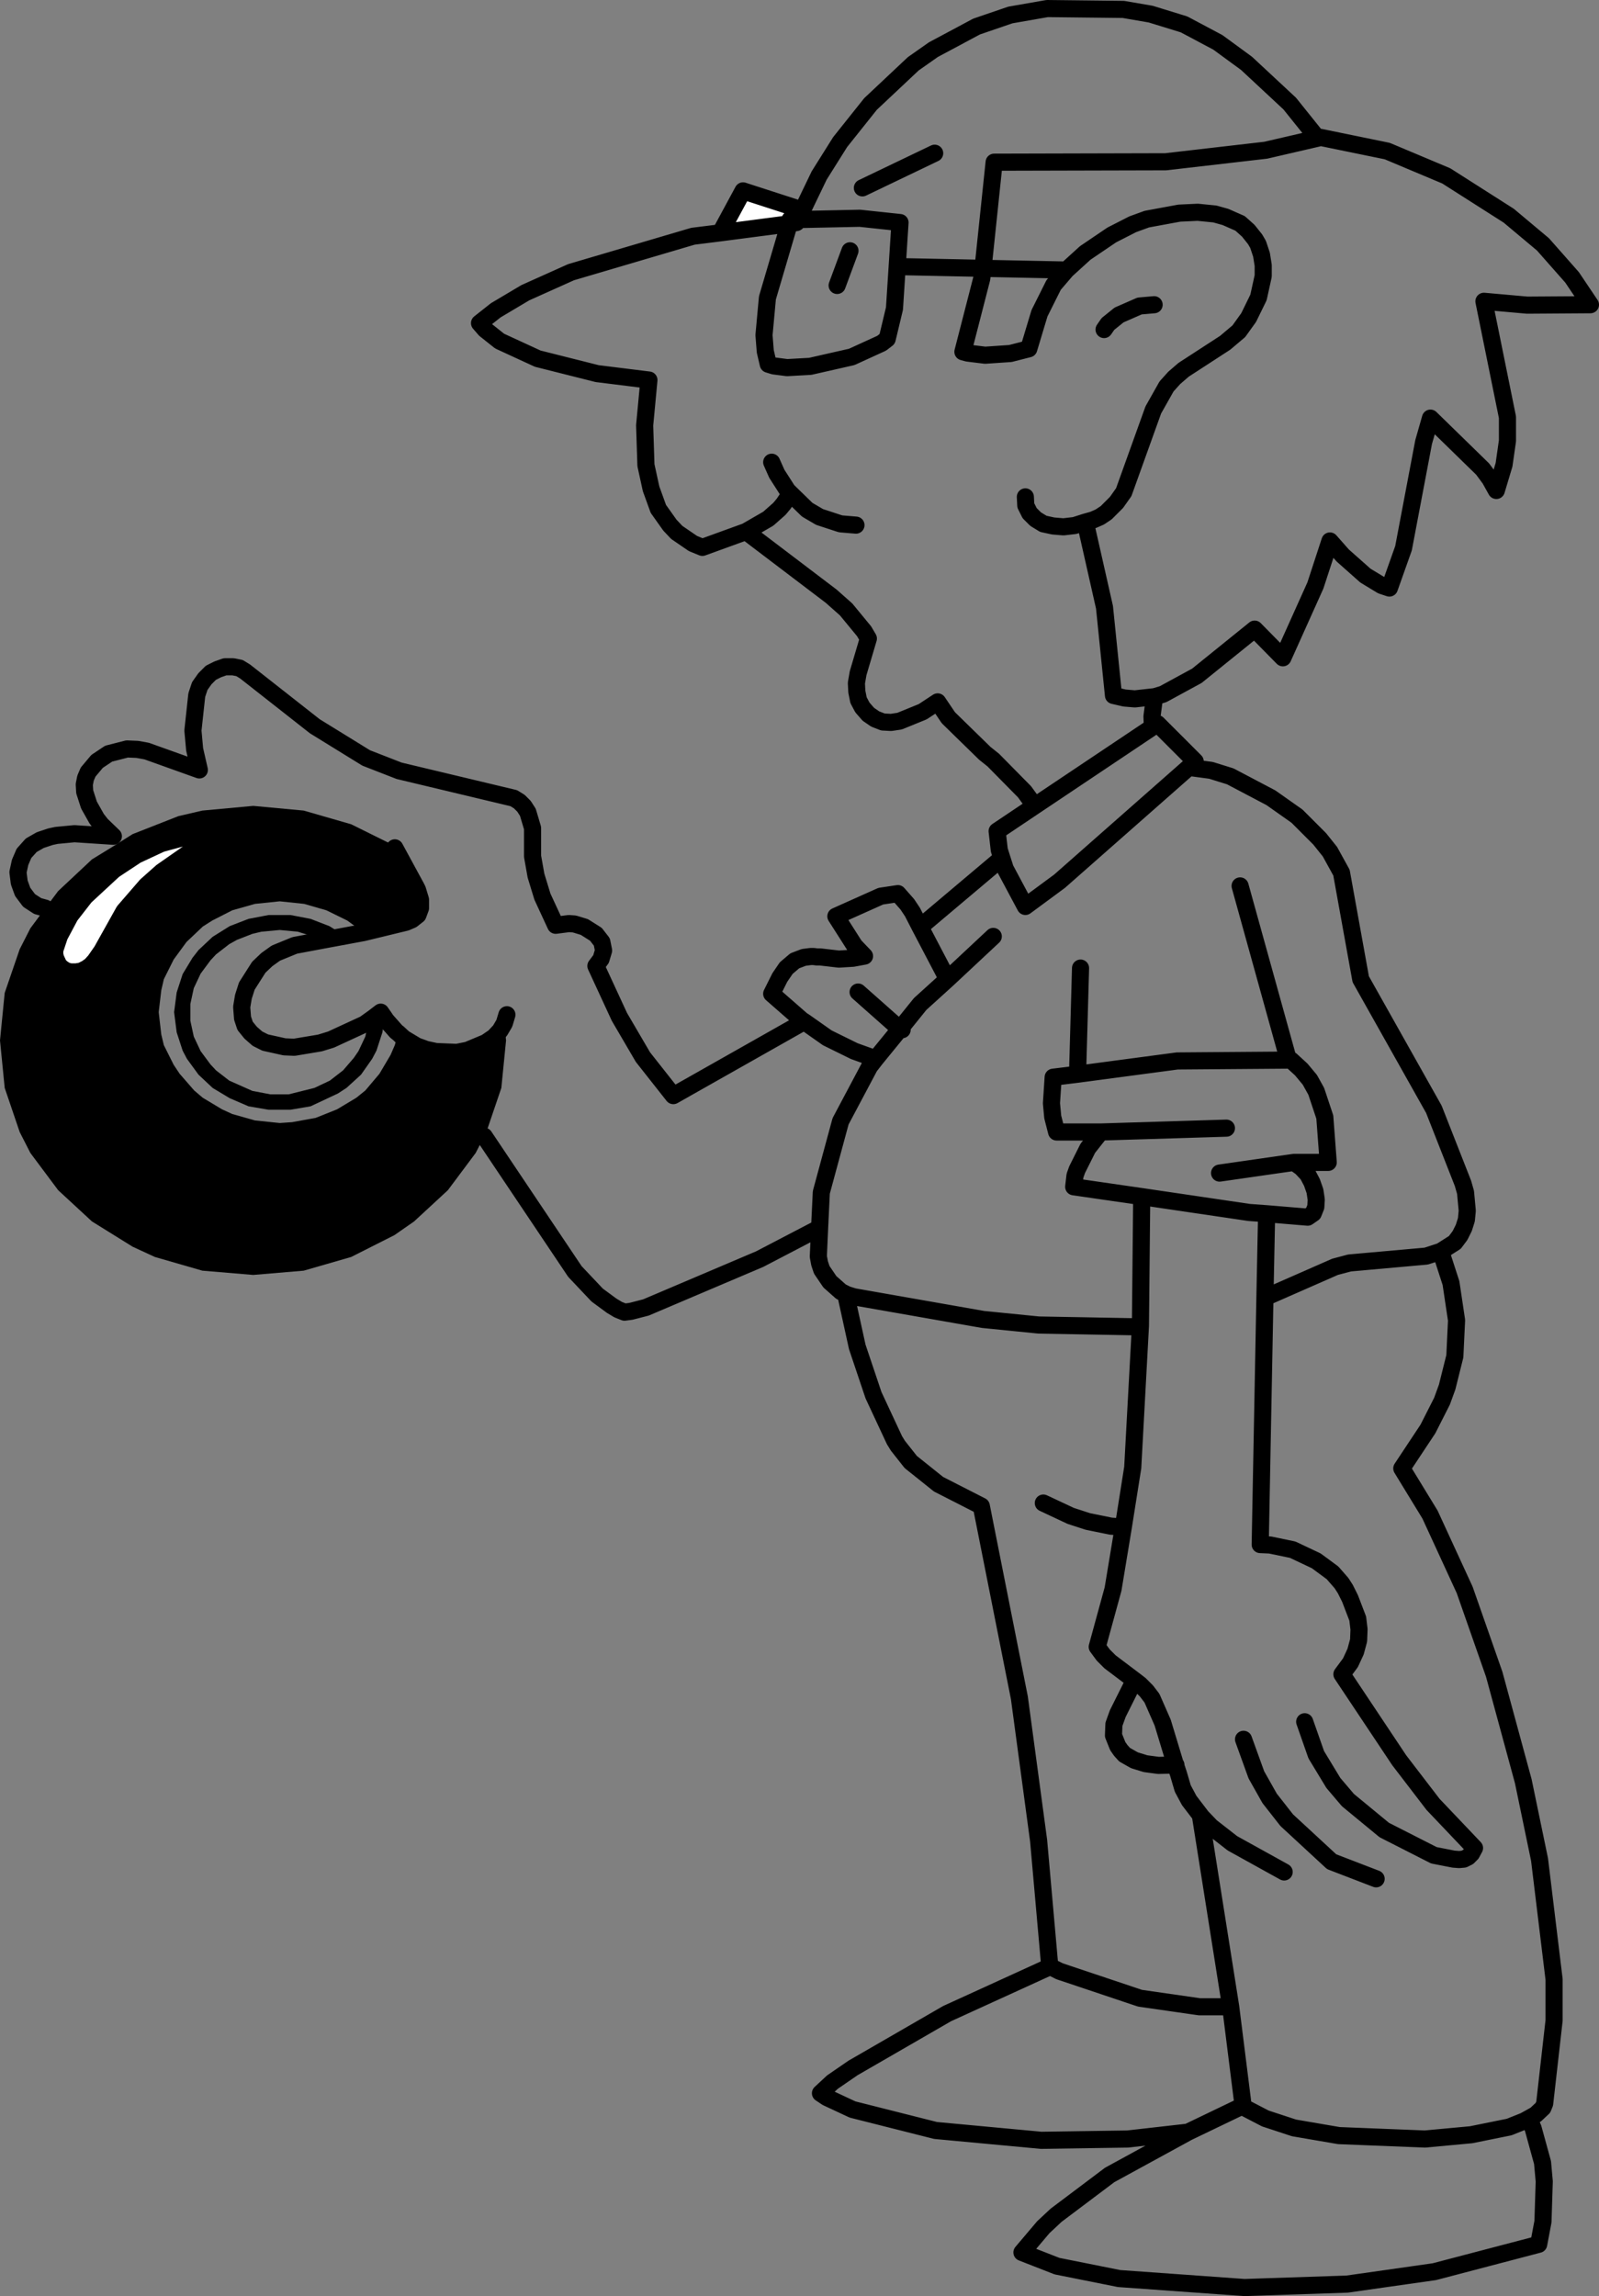
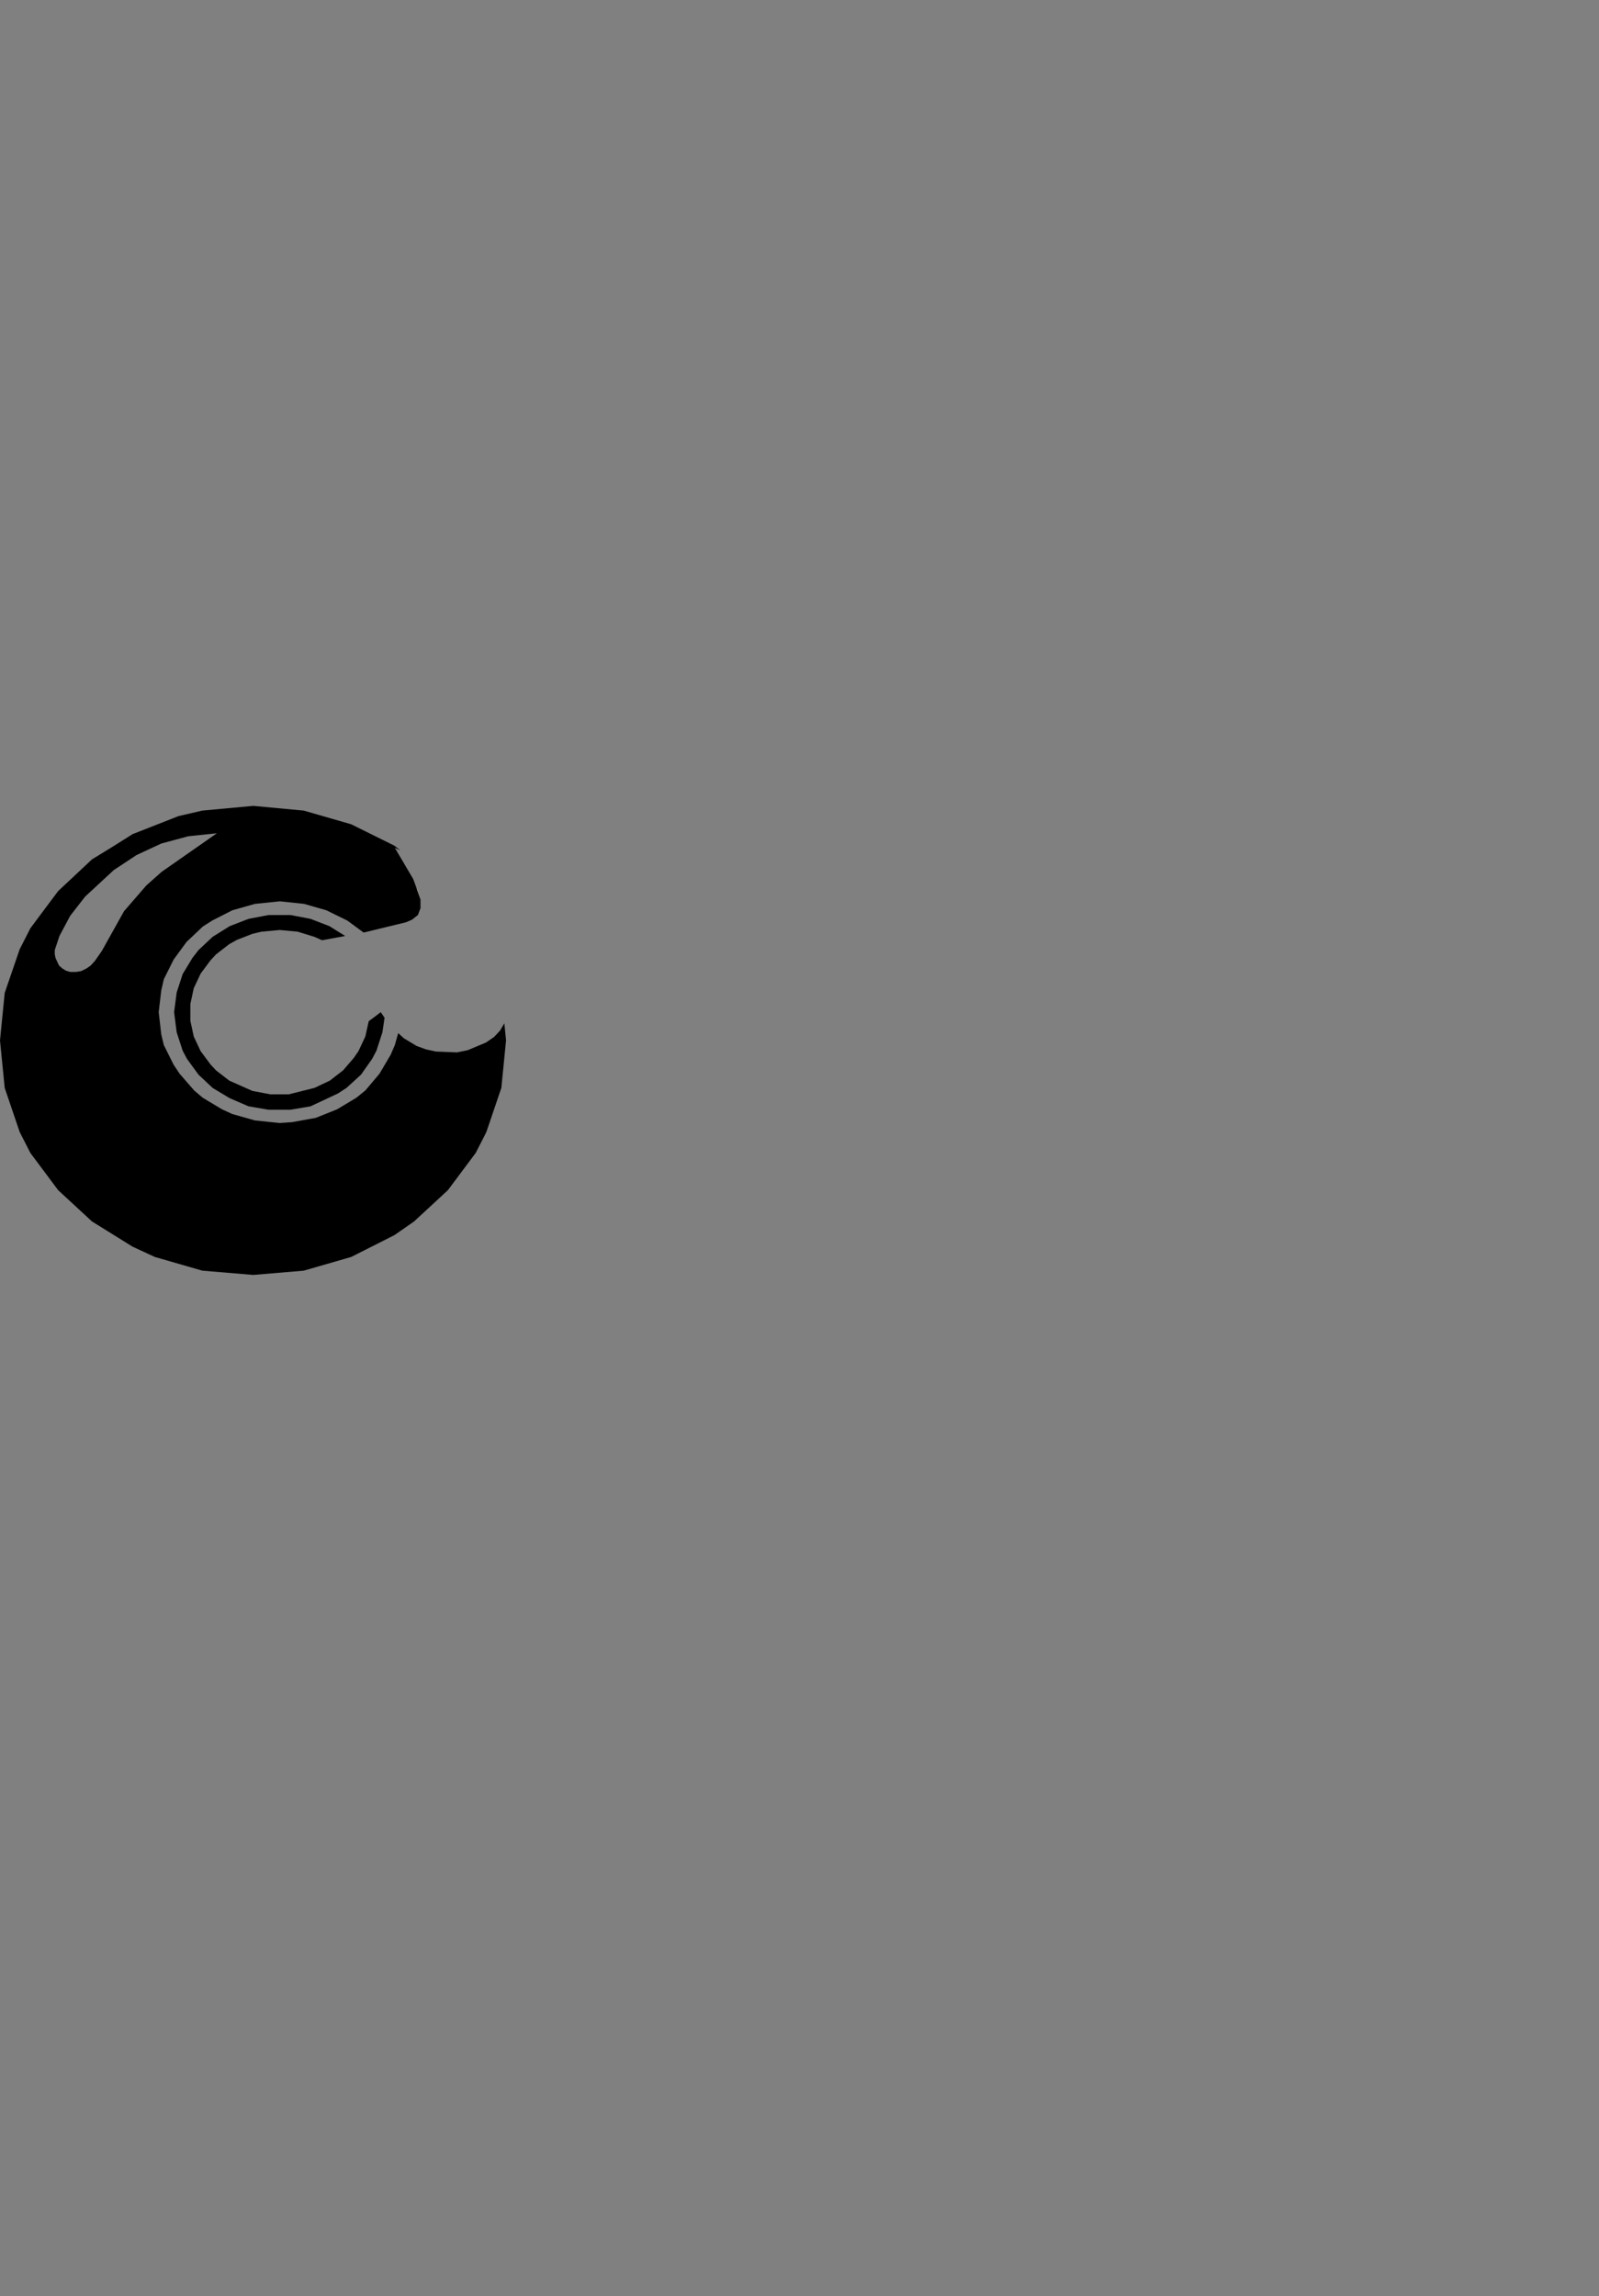
<svg xmlns="http://www.w3.org/2000/svg" height="268.25px" width="186.9px">
  <rect width="100%" height="100%" fill="#808080" stroke="none" />
  <g transform="matrix(1.0, 0.0, 0.0, 1.0, -119.0, -6.0)">
-     <path d="M203.2 33.2 L205.85 28.3 212.8 30.55 212.3 31.65 211.35 31.65 211.25 32.15 211.35 31.65 212.3 31.65 212.1 32.0 211.25 32.15 203.2 33.2 M137.85 104.55 L141.0 103.7 144.35 103.35 137.9 107.85 136.1 109.45 133.5 112.45 130.9 117.1 130.1 118.25 129.6 118.8 129.1 119.15 128.5 119.45 127.9 119.55 127.2 119.55 126.7 119.4 126.3 119.15 125.9 118.8 125.5 117.95 125.4 117.5 125.4 117.0 125.95 115.35 127.2 113.0 128.95 110.75 132.3 107.65 134.95 105.9 137.85 104.55" fill="#ffffff" fill-rule="evenodd" stroke="none" />
    <path d="M167.65 109.65 L167.8 109.95 168.15 111.1 167.65 109.65 M161.6 125.65 L162.65 124.9 162.1 125.3 161.6 125.65" fill="#ffe6c7" fill-rule="evenodd" stroke="none" />
    <path d="M175.6 138.75 L174.6 140.7 171.35 145.05 167.4 148.7 165.1 150.3 160.05 152.85 154.5 154.45 148.6 154.95 142.65 154.45 137.1 152.85 134.5 151.65 129.75 148.7 125.8 145.05 122.55 140.7 121.3 138.25 119.55 133.1 119.0 127.55 119.55 122.0 121.3 116.9 122.55 114.45 124.3 112.1 125.8 110.1 129.75 106.4 Q132.15 104.95 134.5 103.45 L139.85 101.35 142.65 100.7 148.6 100.15 154.5 100.7 160.05 102.3 165.1 104.8 165.8 105.35 165.15 105.05 167.3 108.7 167.65 109.65 168.15 111.1 168.15 112.1 167.85 112.9 167.15 113.45 166.45 113.75 161.5 114.95 159.6 113.55 157.15 112.35 154.55 111.6 151.7 111.3 148.8 111.6 146.15 112.35 143.8 113.55 142.7 114.25 140.8 116.05 139.3 118.1 138.15 120.4 137.85 121.7 137.55 124.25 137.85 126.85 138.15 128.1 139.3 130.4 140.0 131.45 141.7 133.4 142.7 134.25 144.95 135.6 146.15 136.15 148.8 136.9 151.7 137.2 153.15 137.1 155.9 136.6 158.4 135.6 160.65 134.25 161.7 133.4 163.35 131.45 164.65 129.25 165.15 128.1 165.5 126.85 165.55 126.7 166.2 127.3 167.7 128.2 168.8 128.6 169.95 128.85 172.4 128.95 173.65 128.7 175.8 127.8 176.75 127.15 177.45 126.4 177.95 125.55 178.15 127.55 177.6 133.1 175.85 138.25 175.6 138.75 M159.35 115.35 L156.65 115.85 155.75 115.45 153.8 114.85 151.7 114.65 149.55 114.85 148.5 115.1 146.7 115.8 145.8 116.3 144.25 117.5 143.6 118.2 142.45 119.75 141.65 121.45 141.25 123.3 141.25 125.25 141.65 127.1 142.45 128.8 143.6 130.35 144.25 131.05 145.8 132.25 148.5 133.45 150.6 133.85 152.75 133.85 155.75 133.1 157.55 132.25 159.1 131.05 160.35 129.6 160.9 128.8 161.7 127.1 162.1 125.3 162.65 124.9 163.5 124.25 163.95 124.9 163.7 126.6 163.0 128.75 162.5 129.7 161.2 131.55 159.5 133.1 158.5 133.75 155.3 135.25 152.95 135.65 150.4 135.65 148.05 135.25 145.85 134.3 143.85 133.1 142.2 131.55 140.85 129.7 140.35 128.75 139.65 126.6 139.35 124.25 139.65 121.95 140.35 119.8 141.5 117.9 142.2 117.0 143.85 115.45 145.85 114.2 148.05 113.35 150.4 112.9 152.95 112.9 155.3 113.35 157.5 114.2 159.35 115.35 M167.65 109.65 L165.15 105.05 167.65 109.65 M137.85 104.55 L134.95 105.9 132.3 107.65 128.95 110.75 127.2 113.0 125.95 115.35 125.4 117.0 125.4 117.5 125.5 117.95 125.9 118.8 126.3 119.15 126.7 119.4 127.2 119.55 127.9 119.55 128.5 119.45 129.1 119.15 129.6 118.8 130.1 118.25 130.9 117.1 133.5 112.45 136.1 109.45 137.9 107.85 144.35 103.35 141.0 103.7 137.85 104.55" fill="#000000" fill-rule="evenodd" stroke="none" />
-     <path d="M256.4 212.2 L256.45 212.2 256.75 213.25 256.4 212.2" fill="#73cc33" fill-rule="evenodd" stroke="none" />
-     <path d="M295.35 31.2 L288.05 26.55 281.15 23.65 273.35 22.05 273.0 22.15 266.95 23.55 255.25 24.9 235.2 24.95 233.9 37.35 243.65 37.55 245.85 35.55 248.95 33.45 251.4 32.2 253.05 31.6 256.85 30.9 259.0 30.8 261.0 31.0 262.25 31.35 263.95 32.1 264.9 32.95 265.7 33.95 266.05 34.55 266.45 35.75 266.65 37.0 266.65 38.25 266.1 40.75 264.95 43.1 263.8 44.7 262.2 46.05 257.35 49.2 256.25 50.15 255.35 51.15 253.8 53.9 250.35 63.5 249.5 64.7 248.3 65.9 247.55 66.4 246.75 66.75 245.85 67.0 248.1 76.95 249.15 87.25 250.45 87.55 251.65 87.65 253.9 87.4 253.95 87.4 254.95 87.1 258.9 84.95 265.65 79.5 268.95 82.85 272.75 74.4 274.45 69.2 275.95 70.9 278.6 73.25 280.5 74.4 281.4 74.7 283.05 70.05 285.4 57.65 286.2 54.85 292.3 60.8 293.15 61.95 293.9 63.3 294.8 60.3 295.2 57.5 295.2 54.75 292.45 41.2 297.5 41.65 304.9 41.6 302.75 38.4 299.35 34.55 295.35 31.2 M212.8 30.55 L214.75 26.5 217.2 22.6 220.75 18.15 225.75 13.45 228.1 11.8 233.15 9.1 237.1 7.75 241.4 7.0 250.3 7.1 253.5 7.65 257.4 8.85 261.35 10.95 264.7 13.4 269.75 18.1 273.0 22.15 M253.9 41.6 L252.2 41.75 249.8 42.8 248.5 43.85 248.05 44.5 M238.85 64.05 L238.9 65.05 239.35 65.95 240.05 66.65 240.95 67.2 242.1 67.45 243.3 67.55 244.6 67.4 245.85 67.0 M253.95 87.4 L253.65 89.7 253.7 90.95 254.3 90.55 258.7 94.95 257.95 95.65 260.55 96.0 262.8 96.7 267.55 99.2 270.6 101.35 273.25 104.0 274.45 105.5 275.8 107.95 278.05 120.4 286.6 135.6 290.0 144.25 290.3 145.3 290.5 147.45 290.4 148.5 290.1 149.45 289.65 150.35 289.05 151.15 287.4 152.2 288.6 155.9 289.25 160.25 289.05 164.45 288.15 168.05 287.55 169.7 285.9 172.95 282.85 177.55 286.15 182.95 290.2 191.75 293.65 201.6 297.05 214.1 298.95 223.25 300.65 237.25 300.65 242.05 299.55 251.75 299.35 252.25 298.5 253.05 297.7 253.5 298.2 254.65 299.3 258.65 299.5 260.85 299.35 265.55 298.85 268.2 286.65 271.4 276.45 272.85 264.45 273.25 249.8 272.2 242.55 270.75 238.45 269.15 240.95 266.2 242.45 264.8 248.7 260.1 257.85 255.1 250.8 255.9 240.7 256.05 228.35 254.9 218.65 252.45 215.65 251.05 214.9 250.55 216.3 249.25 218.7 247.6 229.7 241.25 241.75 235.75 241.7 235.7 240.4 221.05 238.15 204.35 233.7 181.95 228.7 179.4 225.45 176.8 223.95 174.9 223.55 174.25 221.1 169.0 219.2 163.35 217.95 157.65 217.9 157.2 217.3 156.9 216.0 155.75 215.05 154.35 214.8 153.6 214.65 152.8 214.8 149.45 207.8 153.1 194.5 158.75 192.75 159.2 192.0 159.3 191.25 159.0 190.5 158.55 188.8 157.3 186.2 154.55 175.6 138.75 M124.3 112.1 L123.4 111.85 122.4 111.2 121.65 110.2 121.25 109.1 121.1 107.9 121.35 106.75 121.8 105.7 122.65 104.75 123.7 104.15 124.9 103.75 125.6 103.6 127.7 103.4 132.25 103.7 130.85 102.35 130.3 101.65 129.4 100.05 128.9 98.5 128.85 97.65 129.0 96.9 129.3 96.2 130.35 94.95 131.7 94.05 133.85 93.5 135.05 93.55 136.15 93.75 142.3 95.95 141.75 93.55 141.55 91.35 142.0 87.2 142.35 86.15 142.95 85.3 143.65 84.6 144.45 84.2 145.3 83.9 146.25 83.9 147.0 84.05 147.65 84.45 155.8 90.85 161.8 94.55 165.65 96.05 179.05 99.25 179.7 99.65 180.25 100.2 180.7 100.9 181.25 102.75 181.25 106.05 181.65 108.3 182.4 110.75 183.95 114.1 185.5 113.9 186.15 113.95 187.3 114.3 188.65 115.15 189.35 116.05 189.55 117.05 189.25 118.05 188.65 118.85 191.4 124.8 194.15 129.5 197.7 134.0 213.0 125.35 212.75 125.2 209.2 122.1 210.15 120.2 210.9 119.1 211.9 118.25 212.95 117.85 213.75 117.75 214.1 117.75 214.5 117.8 214.9 117.8 217.05 118.05 218.7 117.95 220.05 117.7 218.9 116.5 216.7 113.05 221.95 110.7 223.95 110.4 225.05 111.65 225.65 112.55 226.55 114.3 236.1 106.25 235.8 105.3 235.55 103.1 239.95 100.15 238.75 98.5 235.1 94.8 234.1 94.0 229.85 89.85 228.6 88.0 226.85 89.15 224.15 90.25 223.15 90.4 222.2 90.35 221.3 90.0 220.5 89.45 219.8 88.65 219.35 87.8 219.15 86.8 219.1 85.8 219.3 84.65 220.5 80.6 220.0 79.75 217.9 77.2 216.15 75.65 206.2 68.1 201.1 69.95 200.0 69.5 198.1 68.2 197.3 67.35 195.95 65.45 195.1 63.1 194.5 60.35 194.35 55.7 194.85 50.4 188.8 49.65 181.85 47.9 177.4 45.85 175.7 44.5 175.05 43.75 176.95 42.25 180.4 40.2 185.75 37.8 200.0 33.6 203.2 33.2 205.85 28.3 212.8 30.55 212.3 31.65 219.5 31.5 224.2 32.0 223.55 42.05 222.7 45.6 222.05 46.1 218.55 47.7 213.7 48.8 211.0 48.95 209.45 48.75 208.8 48.55 208.45 47.05 208.3 45.15 208.7 40.8 211.25 32.15 203.2 33.2 M211.25 32.15 L211.35 31.65 212.3 31.65 212.1 32.0 211.25 32.15 M218.35 35.3 L216.85 39.35 M233.9 37.35 L233.75 38.55 231.55 47.1 232.1 47.25 234.15 47.5 237.1 47.3 239.25 46.75 240.5 42.6 242.15 39.3 243.65 37.55 M233.9 37.35 L224.2 37.15 M228.25 23.9 L219.8 27.95 M209.2 60.0 L209.8 61.35 211.05 63.3 211.4 63.65 213.35 65.55 214.8 66.4 217.25 67.2 219.05 67.35 M211.4 63.65 L210.6 64.85 210.1 65.45 208.8 66.6 206.2 68.1 M257.95 95.65 L242.85 108.95 238.85 111.9 236.5 107.5 236.1 106.25 M219.3 121.9 L223.65 125.75 224.25 126.15 226.55 123.3 229.75 120.4 226.55 114.3 M235.1 115.4 L229.75 120.4 M214.8 149.45 L215.0 145.3 217.25 137.0 220.65 130.6 221.35 129.7 218.85 128.8 215.7 127.25 213.0 125.35 M224.25 126.15 L224.45 126.3 M261.55 143.05 L270.25 141.8 274.25 141.8 273.85 136.5 272.85 133.5 272.1 132.15 271.1 130.95 269.9 129.85 269.6 129.85 256.6 129.95 244.95 131.5 242.1 131.85 241.9 134.9 242.05 136.5 242.5 138.25 247.65 138.25 262.35 137.8 M221.35 129.7 L224.25 126.15 M167.65 109.65 L167.8 109.95 168.15 111.1 168.15 112.1 167.85 112.9 167.15 113.45 166.45 113.75 161.5 114.95 159.35 115.35 156.65 115.85 153.45 116.45 151.25 117.35 150.2 118.1 149.25 119.0 147.85 121.2 147.45 122.45 147.25 123.65 147.35 124.95 147.65 125.85 148.3 126.65 149.1 127.35 150.0 127.8 152.25 128.3 153.4 128.35 156.4 127.85 157.7 127.45 161.6 125.65 162.65 124.9 163.5 124.25 163.95 124.9 164.15 125.2 165.3 126.5 165.55 126.7 166.2 127.3 167.7 128.2 168.8 128.6 169.95 128.85 172.4 128.95 173.65 128.7 175.8 127.8 176.75 127.15 177.45 126.4 177.95 125.55 178.25 124.55 M165.15 105.05 L167.65 109.65 M240.95 181.6 L244.15 183.1 246.15 183.75 248.85 184.3 250.3 184.4 251.4 177.45 252.3 160.9 251.3 161.0 240.4 160.8 233.9 160.15 218.8 157.5 218.0 157.25 217.9 157.2 M247.65 138.25 L246.15 140.15 244.9 142.65 244.65 143.35 244.5 144.65 252.45 145.8 265.0 147.65 267.05 147.8 271.85 148.2 272.5 147.75 272.8 147.0 272.85 146.15 272.7 145.15 272.35 144.15 271.85 143.2 271.1 142.4 270.25 141.8 M245.3 119.1 L244.95 131.5 M269.6 129.85 L263.95 109.5 M287.4 152.2 L285.7 152.75 276.75 153.55 275.05 154.0 266.85 157.6 266.3 186.45 267.45 186.5 270.1 187.05 272.85 188.35 274.75 189.75 275.8 190.95 276.25 191.65 276.8 192.75 277.7 195.1 277.85 196.35 277.8 197.65 277.45 198.95 276.85 200.25 275.85 201.6 282.55 211.65 286.5 216.8 291.35 221.9 291.0 222.55 290.6 222.95 290.1 223.2 289.55 223.25 288.9 223.2 286.6 222.75 280.8 219.8 276.55 216.3 274.85 214.3 272.85 211.0 271.5 207.15 M250.3 184.4 L249.1 191.65 247.25 198.4 247.95 199.35 248.75 200.15 251.6 202.3 252.25 202.8 253.0 203.55 253.65 204.4 254.9 207.25 256.4 212.2 256.45 212.2 M256.75 213.25 L257.25 214.95 258.0 216.35 259.3 218.05 259.45 218.25 260.55 219.4 263.05 221.35 269.1 224.7 M266.85 157.6 L267.05 147.8 M252.45 145.8 L252.3 160.9 M239.95 100.15 L253.7 90.95 M137.85 104.55 L141.0 103.7 144.35 103.35 137.9 107.85 136.1 109.45 133.5 112.45 130.9 117.1 130.1 118.25 129.6 118.8 129.1 119.15 128.5 119.45 127.9 119.55 127.2 119.55 126.7 119.4 126.3 119.15 125.9 118.8 125.5 117.95 125.4 117.5 125.4 117.0 125.95 115.35 127.2 113.0 128.95 110.75 132.3 107.65 134.95 105.9 137.85 104.55 M264.35 209.2 L265.85 213.35 267.4 216.1 269.4 218.65 274.65 223.5 279.85 225.5 M251.6 202.3 L249.65 206.2 249.2 207.45 249.15 208.75 249.65 210.0 250.0 210.5 250.45 211.0 251.6 211.65 252.9 212.05 254.4 212.25 256.4 212.2 256.75 213.25 M241.75 235.75 L242.85 236.3 252.25 239.45 259.2 240.45 262.85 240.45 259.3 218.05 M262.85 240.45 L264.3 252.0 264.3 252.15 266.9 253.5 270.25 254.6 275.5 255.5 285.55 255.9 290.95 255.4 295.4 254.5 297.15 253.8 297.7 253.5 M264.3 252.0 L257.85 255.1" fill="none" stroke="#000000" stroke-linecap="round" stroke-linejoin="round" stroke-width="2.0" />
  </g>
</svg>